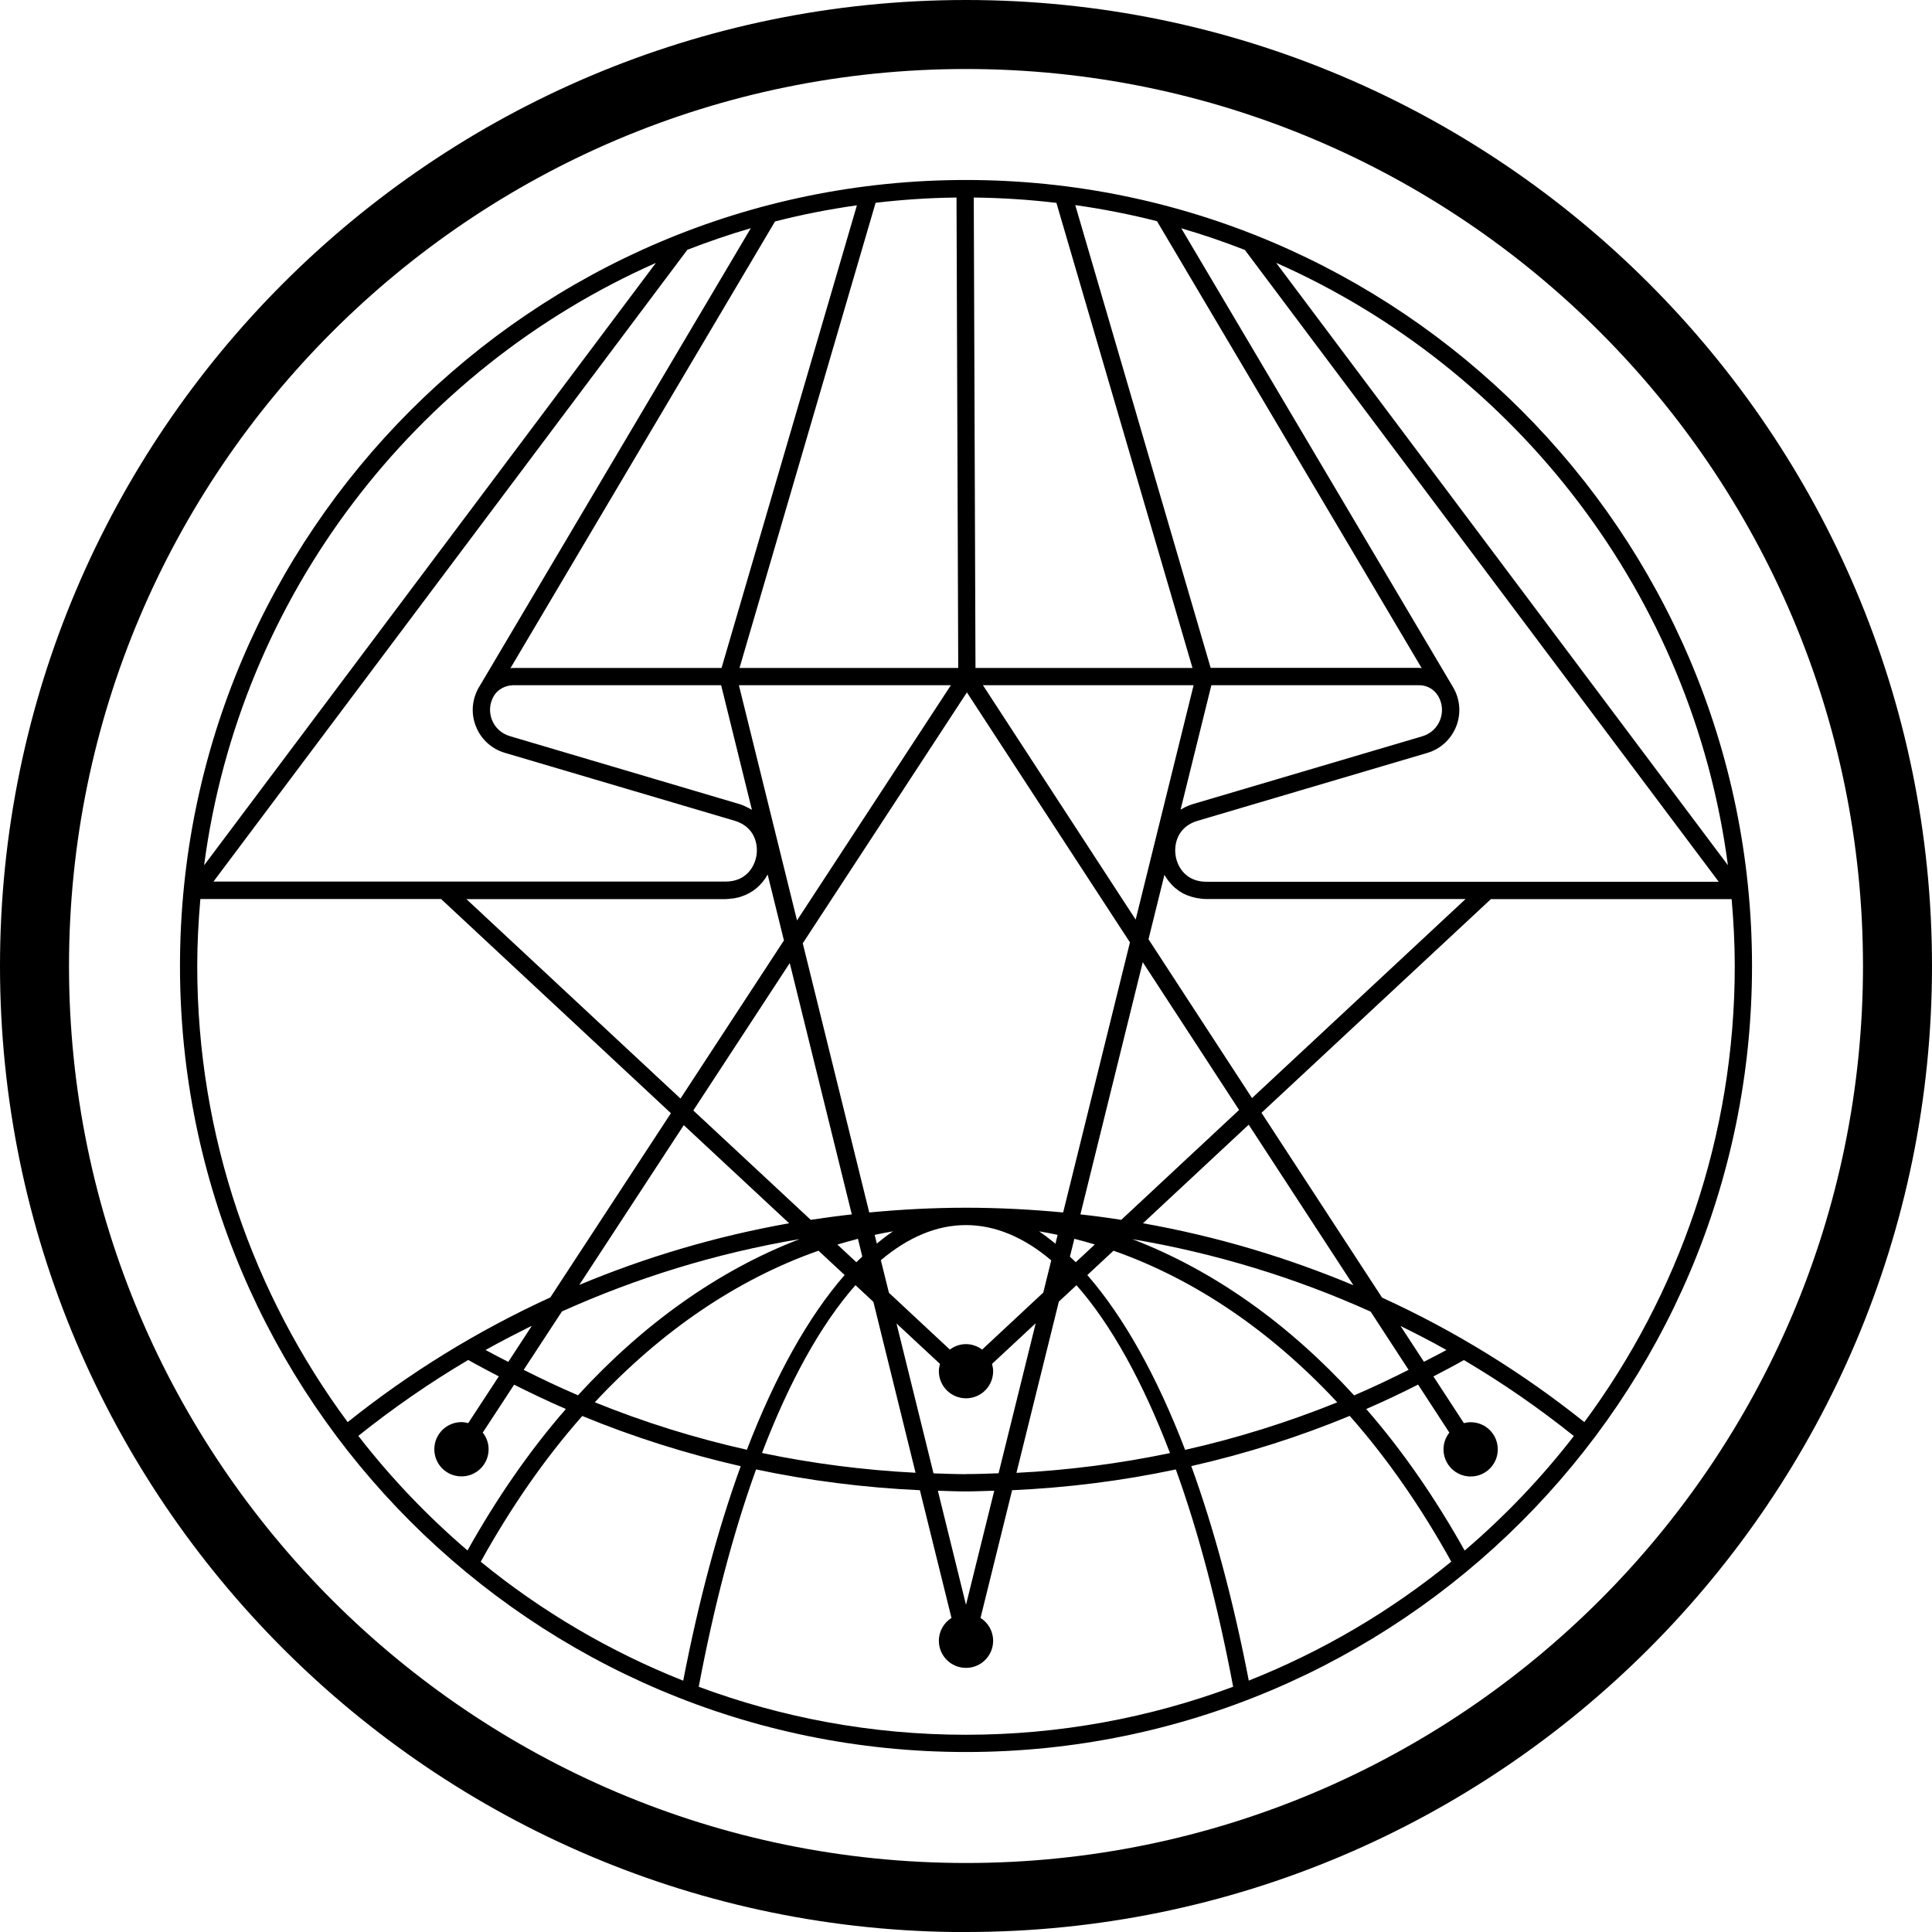
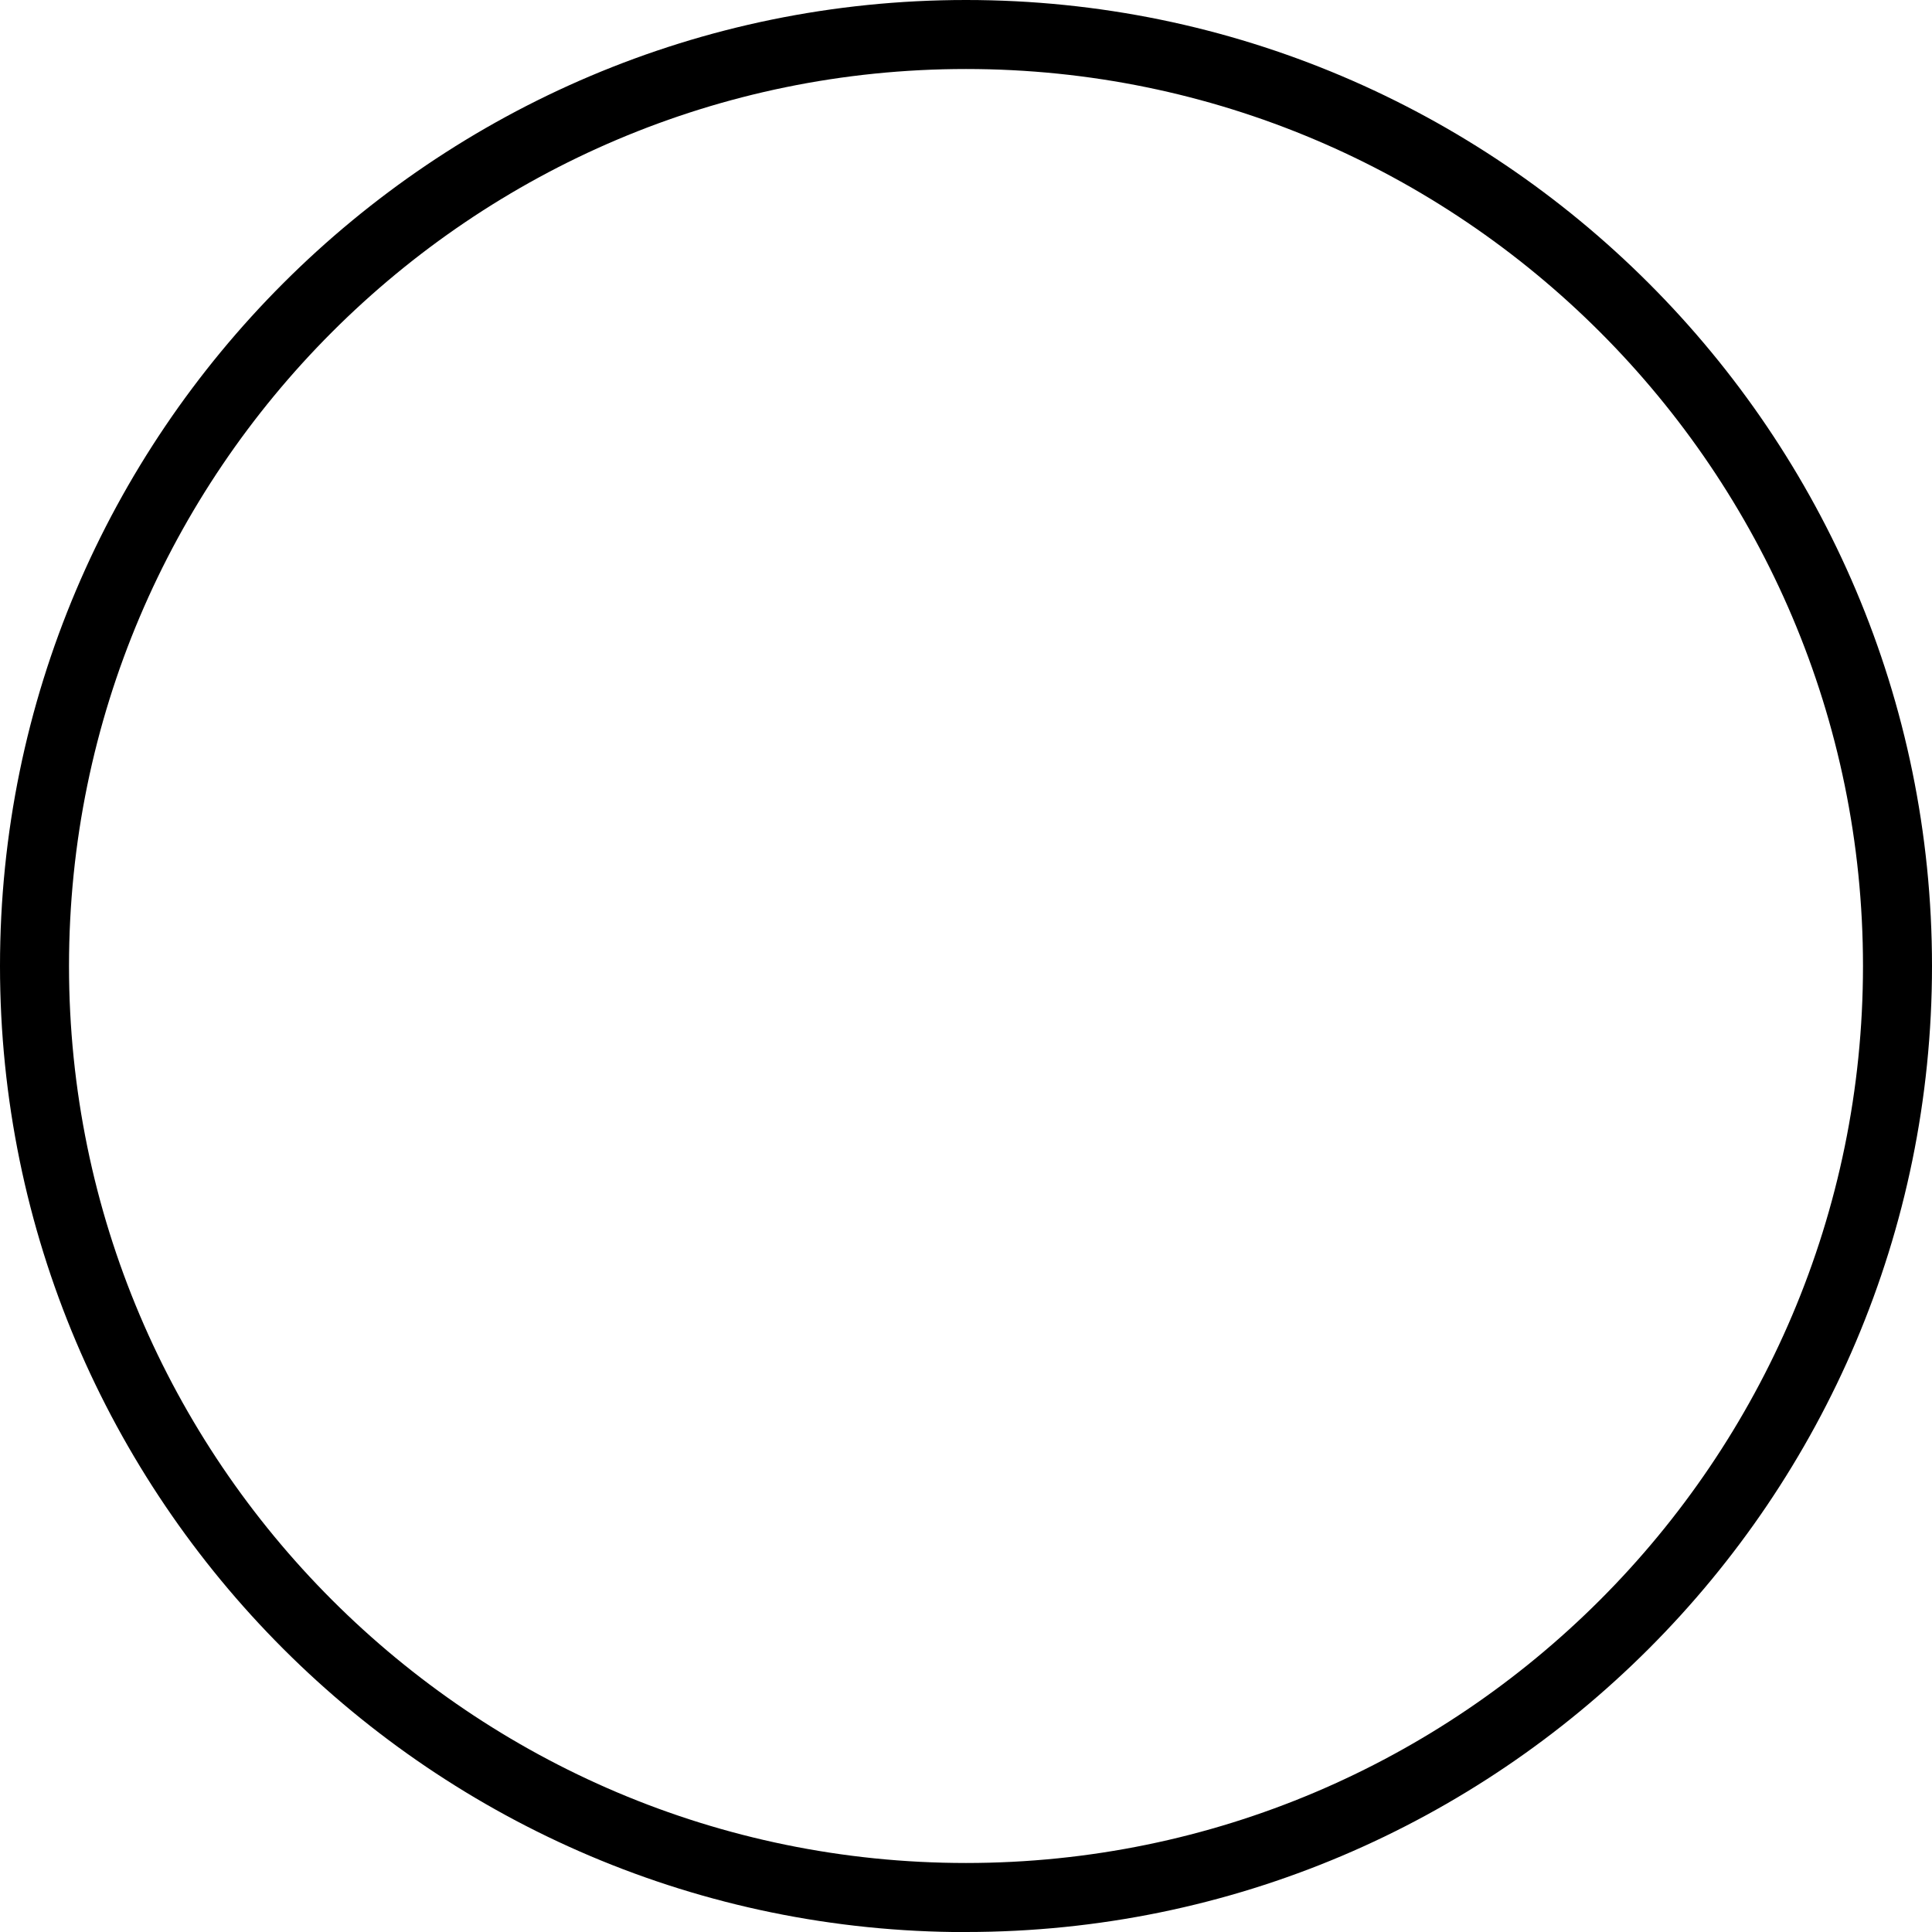
<svg xmlns="http://www.w3.org/2000/svg" id="Layer_2" data-name="Layer 2" viewBox="0 0 191.5 191.51">
  <g id="Layer_1-2" data-name="Layer 1">
    <g>
      <path d="M95.75,191.51C42.95,191.51,0,148.55,0,95.75S42.95,0,95.75,0s95.75,42.95,95.75,95.75-42.95,95.75-95.75,95.75ZM95.75,6.84C46.73,6.84,6.84,46.73,6.84,95.75s39.88,88.91,88.91,88.91,88.91-39.88,88.91-88.91S144.78,6.84,95.75,6.84Z" />
-       <path d="M95.75,17.84c-42.96,0-77.91,34.95-77.91,77.91s34.95,77.91,77.91,77.91,77.91-34.95,77.91-77.91S138.71,17.84,95.75,17.84ZM171.95,95.75c0,16.91-5.55,32.55-14.91,45.21-6.08-4.86-12.8-9.03-20.05-12.34l-11.95-18.32,22.74-21.18h23.86c.19,2.19.31,4.4.31,6.64ZM95.75,146.12c-1.08,0-2.15-.05-3.22-.08l-3.67-14.86,4.31,4.01c-.06.23-.11.47-.11.72,0,1.48,1.2,2.69,2.69,2.69s2.69-1.2,2.69-2.69c0-.25-.05-.49-.11-.72l4.33-4.03-3.68,14.87c-1.07.04-2.15.08-3.22.08ZM98.55,147.76l-2.8,11.31-2.79-11.31c.93.03,1.86.07,2.79.07s1.87-.05,2.8-.07ZM55.7,129.99c7.37-3.32,15.27-5.77,23.56-7.17-8.08,3.1-15.51,8.43-21.97,15.48-1.82-.78-3.61-1.63-5.38-2.52l3.79-5.79ZM50.38,134.99c-.75-.39-1.51-.77-2.25-1.18,1.5-.84,3.04-1.63,4.59-2.4l-2.34,3.58ZM73.25,67.92h21l-15.25,23.31-5.76-23.31ZM74.53,80.27s-.09-.05-.13-.07c-.09-.05-.18-.1-.28-.15-.26-.13-.52-.26-.83-.35l-22.77-6.74c-.81-.24-1.45-.83-1.76-1.61-.15-.39-.21-.8-.18-1.2.03-.41.16-.8.37-1.17l.03-.05c.4-.63,1.12-.98,1.84-1.01h20.66l3.05,12.35ZM112.56,91.14l-15.13-23.22h20.88l-5.74,23.22ZM120.06,67.92h20.64c.75,0,1.46.41,1.85,1.07.43.73.5,1.59.19,2.38-.31.79-.95,1.37-1.76,1.61l-22.77,6.73c-.27.08-.5.18-.73.29-.16.08-.31.16-.46.25l3.05-12.33ZM113.84,93.1l1.58-6.39s0,0,0,0c.17.31.38.6.62.86.02.03.05.06.07.09.1.1.2.2.31.3.08.07.17.14.26.21.1.07.19.15.29.21.2.13.4.24.63.33.07.03.15.05.22.08.19.07.39.13.6.18.08.02.16.04.25.05.29.05.58.09.9.09h25.7l-21.17,19.73-10.26-15.74ZM134.14,127.39c-6.59-2.76-13.57-4.85-20.85-6.14l10.48-9.77,10.37,15.9ZM113.27,95.37l9.55,14.65-11.68,10.89c-1.34-.21-2.69-.39-4.05-.54l6.18-25ZM108.51,123.36l-1.88,1.75c-.19-.19-.38-.37-.58-.55l.44-1.77c.68.17,1.35.36,2.02.56ZM104.61,123.27c-.54-.44-1.08-.86-1.62-1.22.62.1,1.23.22,1.84.35l-.21.87ZM104.2,124.92l-.79,3.2-6.06,5.65c-.45-.33-1-.54-1.6-.54s-1.15.2-1.6.54l-6.04-5.63-.8-3.23c2.68-2.26,5.51-3.48,8.43-3.48s5.77,1.22,8.45,3.49ZM86.91,123.26l-.21-.86c.6-.13,1.21-.25,1.82-.35-.54.35-1.08.78-1.61,1.21ZM85.47,124.55c-.2.19-.4.37-.59.56l-1.88-1.75c.68-.2,1.36-.39,2.04-.57l.43,1.76ZM80.36,120.91l-11.64-10.84,9.56-14.61,6.15,24.91c-1.37.15-2.72.34-4.07.54ZM77.72,93.19l-10.27,15.7-21.22-19.77h25.7c.19,0,.36-.03.53-.05.08,0,.17-.01.25-.02.18-.03.36-.07.53-.11.08-.02.15-.04.22-.07.59-.19,1.09-.47,1.52-.83,0,0,0,0,.01-.01.46-.39.83-.85,1.1-1.35l1.61,6.52ZM67.78,111.53l10.44,9.72c-7.26,1.29-14.22,3.36-20.8,6.11l10.36-15.84ZM57.71,140.35c5.07,2.09,10.33,3.75,15.71,4.98-2.26,6.22-4.18,13.4-5.7,21.26-7.31-2.9-14.07-6.89-20.07-11.79,2.96-5.34,6.32-10.21,10.06-14.44ZM58.95,139c6.51-6.99,14.03-12.17,22.18-15.03l2.59,2.41c-3.6,4.13-6.88,10.01-9.69,17.32-5.16-1.16-10.21-2.73-15.08-4.71ZM84.8,127.39l1.77,1.65,4.18,16.94c-5.14-.26-10.24-.92-15.22-1.96,2.69-7.06,5.83-12.74,9.27-16.64ZM104.95,129.02l1.75-1.63c3.44,3.9,6.57,9.57,9.27,16.64-4.99,1.04-10.07,1.7-15.22,1.96l4.2-16.96ZM107.78,126.38l2.59-2.41c8.15,2.86,15.67,8.04,22.18,15.03-4.88,1.97-9.92,3.55-15.08,4.71-2.8-7.31-6.09-13.19-9.69-17.32ZM133.79,140.35c3.74,4.23,7.1,9.1,10.06,14.44-6,4.9-12.76,8.89-20.07,11.79-1.52-7.86-3.44-15.04-5.7-21.26,5.38-1.22,10.64-2.88,15.71-4.98ZM112.25,122.83c8.3,1.4,16.22,3.85,23.61,7.18l3.76,5.77c-1.78.89-3.57,1.75-5.4,2.53-6.45-7.05-13.89-12.38-21.97-15.48ZM138.82,131.43c1.54.76,3.06,1.54,4.55,2.38-.73.41-1.49.78-2.23,1.17l-2.32-3.55ZM171.27,85.76l-44.78-59.71c23.83,10.55,41.26,32.96,44.78,59.71ZM123.38,24.76l46.98,62.64h-50.79c-1.97,0-2.88-1.42-3.05-2.64s.29-2.84,2.18-3.4l22.77-6.73c1.32-.39,2.36-1.35,2.87-2.63.5-1.28.39-2.69-.31-3.88l-26.94-45.49c2.14.62,4.24,1.34,6.29,2.14ZM114.69,21.94l26.23,44.29c-.07,0-.14-.03-.21-.03-.01,0-.02,0-.03,0h-20.68l-13.42-45.87c2.76.39,5.47.92,8.12,1.6ZM104.71,20.1l13.49,46.11h-21.51l-.17-46.63c2.77.03,5.5.21,8.19.53ZM95.84,68.63l16.16,24.78-6.62,26.77c-3.16-.3-6.37-.47-9.62-.47s-6.44.17-9.6.47l-6.59-26.68,16.27-24.87ZM94.81,19.58l.17,46.63h-21.68l13.49-46.11c2.64-.31,5.31-.49,8.02-.52ZM84.94,20.34l-13.42,45.87h-20.68s-.02,0-.03,0c-.07,0-.14.02-.22.03l26.23-44.29c2.65-.68,5.37-1.21,8.12-1.6ZM74.42,22.62l-26.91,45.44s-.02.03-.03.04c-.35.6-.55,1.25-.61,1.91-.05.66.04,1.34.3,1.98.5,1.28,1.55,2.24,2.87,2.63l22.77,6.73c1.65.49,2.21,1.79,2.21,2.92,0,.16-.01.32-.03.47-.18,1.22-1.08,2.64-3.05,2.64H21.16l46.97-62.62c2.06-.8,4.15-1.52,6.29-2.14ZM65.01,26.06l-44.78,59.71c3.52-26.75,20.95-49.16,44.78-59.71ZM19.86,89.11h23.86l22.78,21.23-11.95,18.26c-7.26,3.32-14,7.49-20.09,12.36-9.36-12.66-14.91-28.3-14.91-45.21,0-2.24.12-4.45.31-6.64ZM35.51,142.33c3.43-2.74,7.07-5.27,10.9-7.53,1,.57,2.02,1.09,3.03,1.63l-3.03,4.63c-.22-.06-.44-.1-.67-.1-1.48,0-2.69,1.2-2.69,2.69s1.2,2.69,2.69,2.69,2.69-1.2,2.69-2.69c0-.63-.22-1.2-.58-1.65l3.11-4.75c1.69.85,3.4,1.66,5.13,2.41-3.61,4.14-6.87,8.87-9.75,14.02-3.98-3.4-7.61-7.21-10.82-11.35ZM69.26,167.19c1.51-8.01,3.42-15.28,5.68-21.54,5.32,1.12,10.75,1.81,16.24,2.06l3.13,12.66c-.75.48-1.25,1.31-1.25,2.26,0,1.49,1.2,2.69,2.69,2.69s2.69-1.2,2.69-2.69c0-.95-.5-1.79-1.25-2.26l3.13-12.66c5.49-.25,10.92-.93,16.23-2.06,2.26,6.25,4.17,13.53,5.68,21.54-8.26,3.07-17.18,4.76-26.49,4.76s-18.24-1.69-26.49-4.76ZM145.17,153.68c-2.89-5.16-6.14-9.88-9.75-14.02,1.74-.75,3.45-1.56,5.14-2.42l3.1,4.76c-.36.46-.58,1.03-.58,1.66,0,1.48,1.2,2.69,2.69,2.69s2.69-1.2,2.69-2.69-1.2-2.69-2.69-2.69c-.23,0-.45.04-.67.09l-3.02-4.63c1.01-.53,2.03-1.05,3.02-1.62,3.83,2.26,7.47,4.78,10.9,7.53-3.21,4.15-6.84,7.95-10.82,11.35Z" />
    </g>
  </g>
</svg>